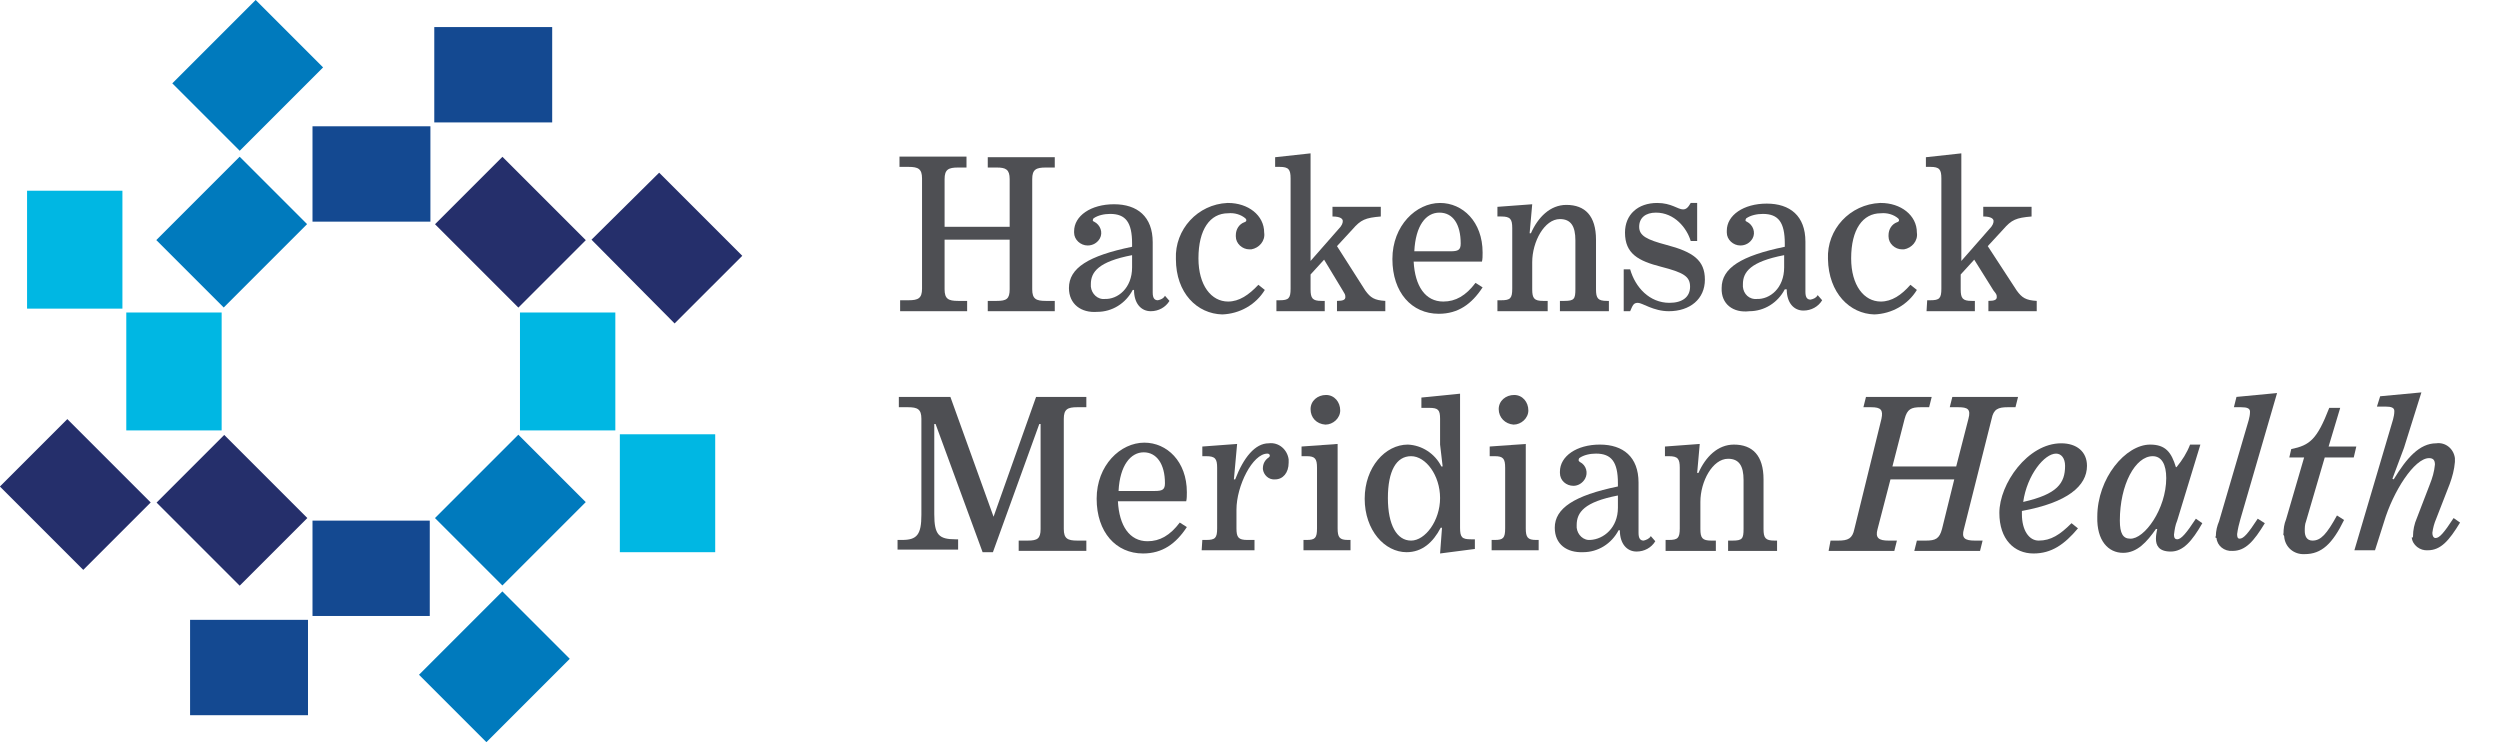
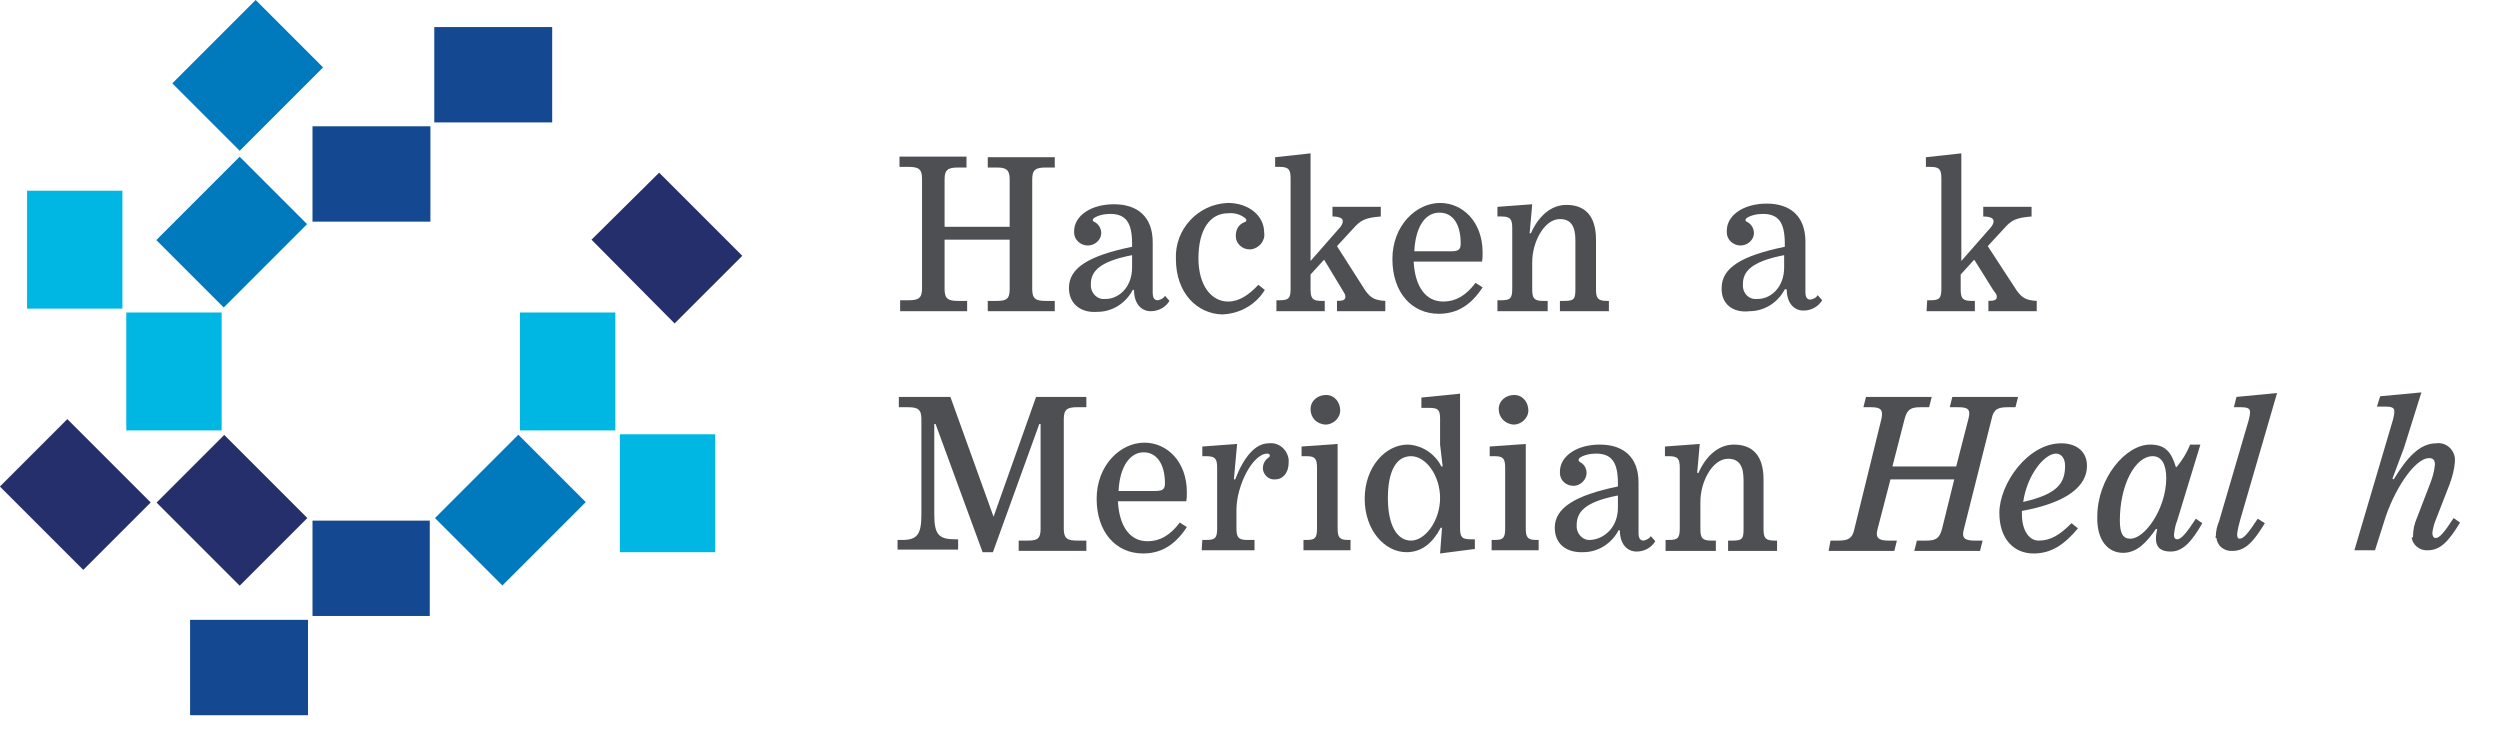
<svg xmlns="http://www.w3.org/2000/svg" version="1.1" id="Layer_1" x="0px" y="0px" viewBox="0 0 388 115.2" style="enable-background:new 0 0 388 115.2;" xml:space="preserve">
  <style type="text/css">
	.st0{fill:#144991;}
	.st1{fill:#007ABD;}
	.st2{fill:#00B7E3;}
	.st3{fill:#252F6B;}
	.st4{fill:#4E4F53;}
</style>
  <title>HMH-HealthHub</title>
  <g id="HMH">
    <rect x="48.5" y="19.6" class="st0" width="18.3" height="14.8" />
    <rect x="67.4" y="4.2" class="st0" width="18.3" height="14.8" />
    <rect x="26.8" y="28.6" transform="matrix(0.707 -0.707 0.707 0.707 -14.912 35.987)" class="st1" width="18.3" height="14.8" />
    <rect x="29.3" y="4.3" transform="matrix(0.707 -0.707 0.707 0.707 2.985 30.612)" class="st1" width="18.3" height="14.8" />
    <rect x="19.6" y="48.5" class="st2" width="14.8" height="18.3" />
    <rect x="4.2" y="29.6" class="st2" width="14.8" height="18.3" />
    <polygon class="st3" points="47.7,80.4 34.8,67.5 24.3,78 37.2,90.9  " />
    <rect x="4.3" y="67.6" transform="matrix(0.707 -0.707 0.707 0.707 -50.847 30.755)" class="st3" width="14.8" height="18.3" />
    <polygon class="st0" points="66.7,80.8 48.5,80.8 48.5,95.6 66.7,95.6  " />
    <rect x="29.5" y="96.2" class="st0" width="18.3" height="14.8" />
-     <rect x="67.6" y="96.1" transform="matrix(0.707 -0.707 0.707 0.707 -50.708 84.573)" class="st1" width="18.3" height="14.8" />
    <rect x="70.1" y="71.8" transform="matrix(0.707 -0.707 0.707 0.707 -32.817 79.201)" class="st1" width="18.3" height="14.8" />
    <rect x="96.2" y="67.4" class="st2" width="14.8" height="18.3" />
    <rect x="80.7" y="48.5" class="st2" width="14.8" height="18.3" />
    <polygon class="st3" points="115.2,39.7 102.3,26.8 91.8,37.2 104.7,50.2  " />
-     <rect x="71.8" y="26.9" transform="matrix(0.707 -0.707 0.707 0.707 -2.266 66.545)" class="st3" width="14.8" height="18.3" />
    <path class="st4" d="M139.6,46.6h1.4c1.5,0,2.1-0.3,2.1-1.8V27.7c0-1.5-0.6-1.8-2.1-1.8h-1.4v-1.6H150V26h-1.3   c-1.5,0-2.1,0.3-2.1,1.8v7.4h10.1v-7.4c0-1.5-0.6-1.8-2-1.8h-1.4v-1.6h10.4V26h-1.4c-1.5,0-2.1,0.3-2.1,1.8v17.1   c0,1.5,0.6,1.8,2.1,1.8h1.4v1.6h-10.4v-1.6h1.4c1.5,0,2-0.3,2-1.8v-7.7h-10.1v7.7c0,1.5,0.6,1.8,2.1,1.8h1.4v1.6h-10.4V46.6z" />
    <path class="st4" d="M165.9,44.7c0-3.1,3-5,9.8-6.4v-0.5c0-3.3-1-4.6-3.4-4.6c-0.9,0-1.9,0.2-2.6,0.7c-0.1,0.2-0.2,0.4,0.1,0.5   c1,0.5,1.4,1.7,0.9,2.6c-0.4,0.7-1.1,1.1-1.9,1.1c-1.1,0-2.1-0.9-2.1-2c0-0.1,0-0.2,0-0.2c0-2.4,2.6-4.2,6.2-4.2s6,1.9,6,5.9v7.8   c0,0.9,0.3,1.2,0.8,1.2c0.5-0.1,0.9-0.3,1.1-0.7l0.7,0.8c-0.6,1-1.7,1.6-2.9,1.6c-1.5,0-2.6-1.2-2.6-3.3h-0.2   c-1.1,2.1-3.2,3.4-5.5,3.4C167.8,48.6,165.9,47.2,165.9,44.7 M175.7,41.5v-1.9c-5.2,1-6.4,2.6-6.4,4.5c-0.1,1.1,0.7,2.2,1.8,2.3   c0.1,0,0.2,0,0.3,0C173.5,46.5,175.7,44.7,175.7,41.5" />
    <path class="st4" d="M182.5,40.2c-0.2-4.6,3.4-8.5,8-8.7c0,0,0.1,0,0.1,0c3.1,0,5.6,1.9,5.6,4.6c0.2,1.3-0.8,2.4-2,2.6   c-0.1,0-0.2,0-0.3,0c-1.1,0-2.1-0.9-2.1-2c0-0.1,0-0.1,0-0.2c0-0.9,0.5-1.7,1.3-2c0.4-0.1,0.4-0.4,0.2-0.6   c-0.7-0.6-1.7-0.9-2.7-0.8c-2.8,0-4.6,2.5-4.6,7c0,4.2,2,6.7,4.6,6.7c1.7,0,3.2-1,4.7-2.6l1,0.8c-1.4,2.3-3.9,3.7-6.6,3.8   C185.8,48.7,182.5,45.5,182.5,40.2" />
    <path class="st4" d="M198.1,46.6h0.5c1.4,0,1.7-0.3,1.7-1.8V27.7c0-1.4-0.3-1.8-1.7-1.8h-0.7v-1.5l5.5-0.6v16.7l4.3-4.9   c0.6-0.6,0.7-1,0.7-1.3s-0.3-0.7-1.6-0.7v-1.5h7.5v1.5c-2.4,0.2-3.1,0.5-4.4,2l-2.4,2.6l4.4,6.9c0.8,1.1,1.4,1.5,3.1,1.6v1.6h-7.5   v-1.6c1,0,1.3-0.2,1.3-0.6s-0.1-0.5-0.4-1l-2.9-4.8l-2.1,2.3v2.3c0,1.4,0.3,1.8,1.7,1.8h0.5v1.6h-7.5L198.1,46.6z" />
    <path class="st4" d="M216.1,40.2c0-5.2,3.7-8.7,7.4-8.7c3.5,0,6.6,2.9,6.6,7.7c0,0.5,0,1-0.1,1.4h-10.6c0.2,3.8,1.8,6.2,4.6,6.2   c1.9,0,3.5-0.9,5-2.9l1.1,0.7c-1.7,2.6-3.8,4.1-6.8,4.1C219.1,48.7,216.1,45.4,216.1,40.2 M225.1,39c1.2,0,1.6-0.2,1.6-1.2   c0-3-1.2-4.8-3.3-4.8s-3.7,2-3.9,6L225.1,39z" />
    <path class="st4" d="M232.4,46.6h0.6c1.4,0,1.7-0.3,1.7-1.8v-9.4c0-1.4-0.3-1.8-1.7-1.8h-0.6v-1.5l5.4-0.4l-0.4,4.5h0.2   c1.1-2.5,3-4.4,5.5-4.4c2.9,0,4.6,1.7,4.6,5.4v7.7c0,1.4,0.3,1.8,1.7,1.8h0.3v1.6h-7.6v-1.6h0.7c1.5,0,1.7-0.3,1.7-1.8v-7.6   c0-2.2-0.7-3.3-2.4-3.3c-2.4,0-4.3,3.5-4.3,6.7v4.2c0,1.4,0.3,1.8,1.7,1.8h0.7v1.6h-7.8L232.4,46.6z" />
-     <path class="st4" d="M252,41.8h1c0.8,2.8,3,5.2,6.1,5.2c2,0,3.2-0.9,3.2-2.5s-1-2.2-4.5-3.1s-5.6-2-5.6-5.3c0-2.8,2-4.6,5-4.6   c2.2,0,3.2,1,4,1c0.5,0,0.8-0.3,1.2-1h1v5.9h-1c-0.6-2-2.5-4.4-5.4-4.4c-1.6,0-2.6,0.8-2.6,2.2s1.2,2,4.2,2.8c4.2,1.1,6,2.4,6,5.4   s-2.3,4.9-5.6,4.9c-2.4,0-4.1-1.3-4.8-1.3s-0.8,0.4-1.2,1.3h-1L252,41.8z" />
    <path class="st4" d="M267.2,44.7c0-3.1,3-5,9.8-6.4v-0.5c0-3.3-1-4.6-3.4-4.6c-0.9,0-1.9,0.2-2.6,0.7c-0.1,0.2-0.2,0.4,0.1,0.5   c1,0.5,1.4,1.7,0.9,2.6c-0.4,0.7-1.1,1.1-1.9,1.1c-1.1,0-2.1-0.9-2.1-2c0-0.1,0-0.2,0-0.3c0-2.4,2.6-4.2,6.2-4.2s6,1.9,6,5.9v7.8   c0,0.9,0.3,1.2,0.8,1.2c0.5-0.1,0.9-0.3,1.1-0.7l0.7,0.8c-0.6,1-1.7,1.6-2.9,1.6c-1.5,0-2.6-1.2-2.6-3.3H277   c-1.1,2.1-3.2,3.4-5.5,3.4C269,48.6,267.1,47.2,267.2,44.7 M276.9,41.5v-1.9c-5.2,1-6.4,2.6-6.4,4.5c-0.1,1.1,0.6,2.2,1.8,2.3   c0.1,0,0.2,0,0.3,0C274.7,46.5,276.9,44.7,276.9,41.5" />
-     <path class="st4" d="M283.7,40.2c-0.2-4.6,3.4-8.5,8.1-8.7c0,0,0.1,0,0.1,0c3.1,0,5.6,1.9,5.6,4.6c0.2,1.3-0.8,2.4-2,2.6   c-0.1,0-0.2,0-0.3,0c-1.1,0-2.1-0.9-2.1-2c0-0.1,0-0.1,0-0.2c0-0.9,0.5-1.7,1.3-2c0.4-0.1,0.4-0.4,0.2-0.6   c-0.7-0.6-1.7-0.9-2.7-0.8c-2.8,0-4.6,2.5-4.6,7c0,4.2,2,6.7,4.6,6.7c1.7,0,3.2-1,4.6-2.6l1,0.8c-1.4,2.3-3.9,3.7-6.6,3.8   C287.1,48.7,283.8,45.5,283.7,40.2" />
    <path class="st4" d="M299.1,46.6h0.5c1.4,0,1.7-0.3,1.7-1.8V27.7c0-1.4-0.3-1.8-1.7-1.8h-0.7v-1.5l5.5-0.6v16.7l4.3-4.9   c0.6-0.6,0.7-1,0.7-1.3s-0.3-0.7-1.6-0.7v-1.5h7.5v1.5c-2.4,0.2-3.1,0.5-4.4,2l-2.4,2.6l4.5,6.9c0.8,1.1,1.4,1.5,3.1,1.6v1.6h-7.5   v-1.6c1,0,1.3-0.2,1.3-0.6s-0.1-0.5-0.5-1l-3-4.8l-2.1,2.3v2.3c0,1.4,0.3,1.8,1.7,1.8h0.5v1.6H299L299.1,46.6z" />
    <path class="st4" d="M145.2,65.8H145v14c0,3.2,0.7,3.9,3.3,3.9h0.4v1.6h-9.4v-1.5h0.7c2.3,0,3-0.8,3-3.9V65c0-1.5-0.6-1.8-2.1-1.8   h-1.4v-1.6h8l6.7,18.6l6.6-18.6h7.8v1.6h-1.4c-1.5,0-2.1,0.3-2.1,1.8v17.1c0,1.5,0.6,1.8,2.1,1.8h1.4v1.6h-10.5v-1.6h1.4   c1.5,0,2-0.3,2-1.8V65.8h-0.2l-7.2,19.9h-1.6L145.2,65.8z" />
    <path class="st4" d="M170.2,77.4c0-5.2,3.7-8.7,7.4-8.7c3.5,0,6.6,2.9,6.6,7.7c0,0.5,0,1-0.1,1.4h-10.6c0.2,3.8,1.8,6.2,4.6,6.2   c1.9,0,3.5-0.9,5-2.9l1.1,0.7c-1.7,2.6-3.8,4.1-6.8,4.1C173.2,85.9,170.2,82.6,170.2,77.4 M179.2,76.2c1.2,0,1.6-0.2,1.6-1.2   c0-3-1.3-4.8-3.3-4.8s-3.7,2-3.9,6L179.2,76.2z" />
    <path class="st4" d="M186.6,83.8h0.6c1.4,0,1.7-0.3,1.7-1.8v-9.4c0-1.4-0.3-1.8-1.7-1.8h-0.6v-1.5l5.4-0.4l-0.5,5.5h0.2   c1.3-3.4,3.1-5.6,5.2-5.6c1.6-0.2,2.9,1,3.1,2.5c0,0.2,0,0.3,0,0.5c0,1.6-0.9,2.6-2.1,2.6c-1,0.1-1.8-0.7-1.9-1.6c0,0,0-0.1,0-0.1   c0-0.7,0.3-1.3,0.9-1.7c0.3-0.2,0.2-0.6-0.2-0.6c-2.3,0-4.8,5-4.8,8.7v2.9c0,1.4,0.3,1.8,1.7,1.8h1.1v1.6h-8.2L186.6,83.8z" />
    <path class="st4" d="M202.3,83.8h0.5c1.3,0,1.6-0.3,1.6-1.8v-9.4c0-1.4-0.3-1.8-1.6-1.8H202v-1.5l5.6-0.4v13.1   c0,1.4,0.3,1.8,1.6,1.8h0.4v1.6h-7.3L202.3,83.8z M203.4,63.5c0-1.3,1.1-2.2,2.4-2.2c1.3,0,2.2,1.1,2.2,2.4c0,1.2-1.1,2.2-2.3,2.2   C204.3,65.8,203.4,64.8,203.4,63.5" />
    <path class="st4" d="M223.8,81.9h-0.2c-1.2,2.3-2.9,3.8-5.3,3.8c-3.4,0-6.5-3.4-6.5-8.3s3.2-8.4,6.7-8.4c2.2,0.1,4.2,1.4,5.2,3.4   h0.2l-0.4-3.4V65c0-1.4-0.3-1.7-1.7-1.7h-1.2v-1.6l6-0.6v20.8c0,1.5,0.3,1.8,1.7,1.8h0.6v1.5l-5.4,0.7L223.8,81.9z M223.5,77.3   c0-3.5-2.2-6.5-4.5-6.5s-3.6,2.3-3.6,6.5s1.4,6.6,3.6,6.6S223.5,80.8,223.5,77.3" />
    <path class="st4" d="M231.5,83.8h0.5c1.3,0,1.6-0.3,1.6-1.8v-9.4c0-1.4-0.3-1.8-1.6-1.8h-0.8v-1.5l5.6-0.4v13.1   c0,1.4,0.3,1.8,1.6,1.8h0.4v1.6h-7.3V83.8z M232.6,63.5c0-1.3,1.1-2.2,2.4-2.2c1.3,0,2.2,1.1,2.2,2.4c0,1.2-1.1,2.2-2.3,2.2   C233.6,65.8,232.6,64.8,232.6,63.5" />
    <path class="st4" d="M241.3,81.9c0-3,3-5,9.8-6.4V75c0-3.3-1-4.6-3.4-4.6c-0.9,0-1.9,0.2-2.6,0.7c-0.1,0.2-0.2,0.4,0.1,0.6   c1,0.5,1.3,1.7,0.8,2.6c-0.4,0.7-1.1,1.1-1.8,1.1c-1.1,0-2.1-0.8-2.1-2c0-0.1,0-0.2,0-0.2c0-2.4,2.6-4.2,6.2-4.2s6,1.9,6,5.9v7.8   c0,0.9,0.3,1.2,0.8,1.2c0.4-0.1,0.9-0.3,1.1-0.7l0.7,0.8c-0.6,1-1.7,1.6-2.9,1.6c-1.5,0-2.6-1.2-2.6-3.3h-0.2   c-1.1,2.1-3.2,3.4-5.5,3.4C243.2,85.8,241.3,84.5,241.3,81.9 M251.1,78.8v-1.9c-5.2,1-6.4,2.6-6.4,4.6c-0.1,1.1,0.7,2.2,1.8,2.3   c0.1,0,0.2,0,0.3,0C248.9,83.7,251.1,81.9,251.1,78.8" />
-     <path class="st4" d="M258.4,83.8h0.6c1.4,0,1.7-0.3,1.7-1.8v-9.4c0-1.4-0.3-1.8-1.7-1.8h-0.6v-1.5l5.4-0.4l-0.4,4.5h0.2   c1.1-2.5,3-4.4,5.5-4.4c2.9,0,4.6,1.7,4.6,5.4v7.7c0,1.4,0.3,1.8,1.7,1.8h0.4v1.6h-7.6v-1.6h0.7c1.5,0,1.7-0.3,1.7-1.8v-7.6   c0-2.2-0.7-3.3-2.4-3.3c-2.4,0-4.3,3.5-4.3,6.7v4.2c0,1.4,0.3,1.8,1.7,1.8h0.7v1.6h-7.8V83.8z" />
+     <path class="st4" d="M258.4,83.8h0.6c1.4,0,1.7-0.3,1.7-1.8v-9.4c0-1.4-0.3-1.8-1.7-1.8h-0.6v-1.5l5.4-0.4l-0.4,4.5h0.2   c1.1-2.5,3-4.4,5.5-4.4c2.9,0,4.6,1.7,4.6,5.4v7.7c0,1.4,0.3,1.8,1.7,1.8h0.4v1.6h-7.6v-1.6h0.7c1.5,0,1.7-0.3,1.7-1.8v-7.6   c0-2.2-0.7-3.3-2.4-3.3c-2.4,0-4.3,3.5-4.3,6.7v4.2c0,1.4,0.3,1.8,1.7,1.8h0.7v1.6h-7.8V83.8" />
    <path class="st4" d="M284.1,83.9h1.2c1.5,0,2.2-0.3,2.5-1.8l4.2-17.1c0.3-1.4-0.1-1.8-1.6-1.8h-1.2l0.4-1.6h10.2l-0.4,1.6h-1.3   c-1.5,0-2.1,0.3-2.5,1.8l-1.9,7.4h9.9l1.9-7.4c0.4-1.5-0.1-1.8-1.6-1.8h-1.3l0.4-1.6h10.2l-0.4,1.6h-1.2c-1.5,0-2.2,0.3-2.5,1.8   l-4.3,17.1c-0.4,1.4,0.1,1.8,1.7,1.8h1.2l-0.4,1.6h-10.2l0.4-1.6h1.4c1.5,0,2.1-0.3,2.5-1.8l1.9-7.7h-9.9l-2,7.7   c-0.4,1.4,0.2,1.8,1.7,1.8h1.3l-0.4,1.6h-10.2L284.1,83.9z" />
    <path class="st4" d="M313.8,79.8c0,2.5,1.1,4.1,2.6,4.1c1.9,0,3.3-0.9,5.1-2.7l1,0.8c-2.1,2.5-4.1,3.9-6.9,3.9   c-3,0-5.3-2.2-5.3-6.3c0-4.5,4.4-10.8,9.6-10.8c2.4,0,4,1.3,4,3.5c0,3.1-3,5.7-10.1,7L313.8,79.8z M320.5,72.3   c0-1.2-0.6-1.9-1.4-1.9c-1.8,0-4.5,3.3-5.1,7.5C319.3,76.7,320.5,75,320.5,72.3" />
    <path class="st4" d="M325.5,80.2c0-6,4.4-11.2,8.2-11.2c2.4,0,3.3,1.2,4,3.5h0.1c0.9-1.1,1.6-2.2,2.1-3.5h1.6l-3.6,11.8   c-0.3,0.7-0.4,1.4-0.5,2.2c0,0.5,0.2,0.7,0.5,0.7c0.6,0,1.4-0.9,2.9-3.2l1,0.7c-1.6,2.8-3,4.4-4.9,4.4s-2.3-1-2.3-2   c0-0.5,0.1-1,0.2-1.5h-0.2c-1.4,2-2.9,3.7-5.1,3.7C327.2,85.8,325.4,83.9,325.5,80.2 M336.2,74.2c0-2.1-0.7-3.4-2.1-3.4   c-2.7,0-5.1,4.4-5.1,10c0,2,0.5,2.8,1.6,2.8C332.8,83.7,336.2,79,336.2,74.2" />
    <path class="st4" d="M343.9,83.2c0-0.8,0.2-1.6,0.5-2.3l4.6-15.7c0.1-0.4,0.2-0.8,0.2-1.3c0-0.5-0.4-0.7-1.4-0.7h-1.1l0.4-1.6   l6.3-0.6l-5.7,19.6c-0.2,0.7-0.4,1.5-0.5,2.3c0,0.5,0.1,0.7,0.4,0.7c0.6,0,1.3-0.8,2.8-3.1l1.1,0.7c-1.7,2.8-3,4.3-5,4.3   c-1.3,0.1-2.4-0.8-2.5-2C343.8,83.5,343.8,83.3,343.9,83.2" />
-     <path class="st4" d="M354.4,82.8c0-0.7,0.1-1.5,0.4-2.2l2.8-9.6h-2.3l0.3-1.3c2.9-0.6,4-1.5,5.9-6.4h1.7l-1.8,6h4.3l-0.4,1.7h-4.5   l-2.9,9.9c-0.2,0.5-0.2,1-0.2,1.5c0,0.8,0.3,1.5,1.2,1.5c1.3,0,2.2-1,3.8-3.9l1.1,0.7c-1.8,3.7-3.5,5.3-6.1,5.3   c-1.7,0.1-3.1-1.1-3.2-2.8C354.4,83,354.3,82.9,354.4,82.8" />
    <path class="st4" d="M374.5,83.2c0-0.9,0.2-1.9,0.6-2.8l2-5.2c0.4-1,0.7-2,0.8-3.1c0-0.6-0.2-1-0.9-1c-2.3,0-5.6,5.2-7,9.9   l-1.4,4.4h-3.2l6-20.3c0.1-0.4,0.2-0.8,0.2-1.3c0-0.5-0.4-0.7-1.4-0.7h-1.3l0.5-1.6l6.4-0.6l-2.7,8.6l-1.8,4.8l0.2,0.1   c2-3.3,4-5.6,6.6-5.6c1.4-0.2,2.7,0.8,2.9,2.3c0,0.2,0,0.4,0,0.6c-0.1,1.2-0.4,2.3-0.8,3.4l-2.1,5.4c-0.3,0.7-0.5,1.4-0.6,2.2   c0,0.5,0.2,0.8,0.5,0.8c0.6,0,1.3-0.8,2.8-3.1l1,0.7c-1.7,2.8-3,4.3-5,4.3c-1.2,0.1-2.4-0.8-2.5-2   C374.5,83.5,374.5,83.3,374.5,83.2" />
  </g>
</svg>